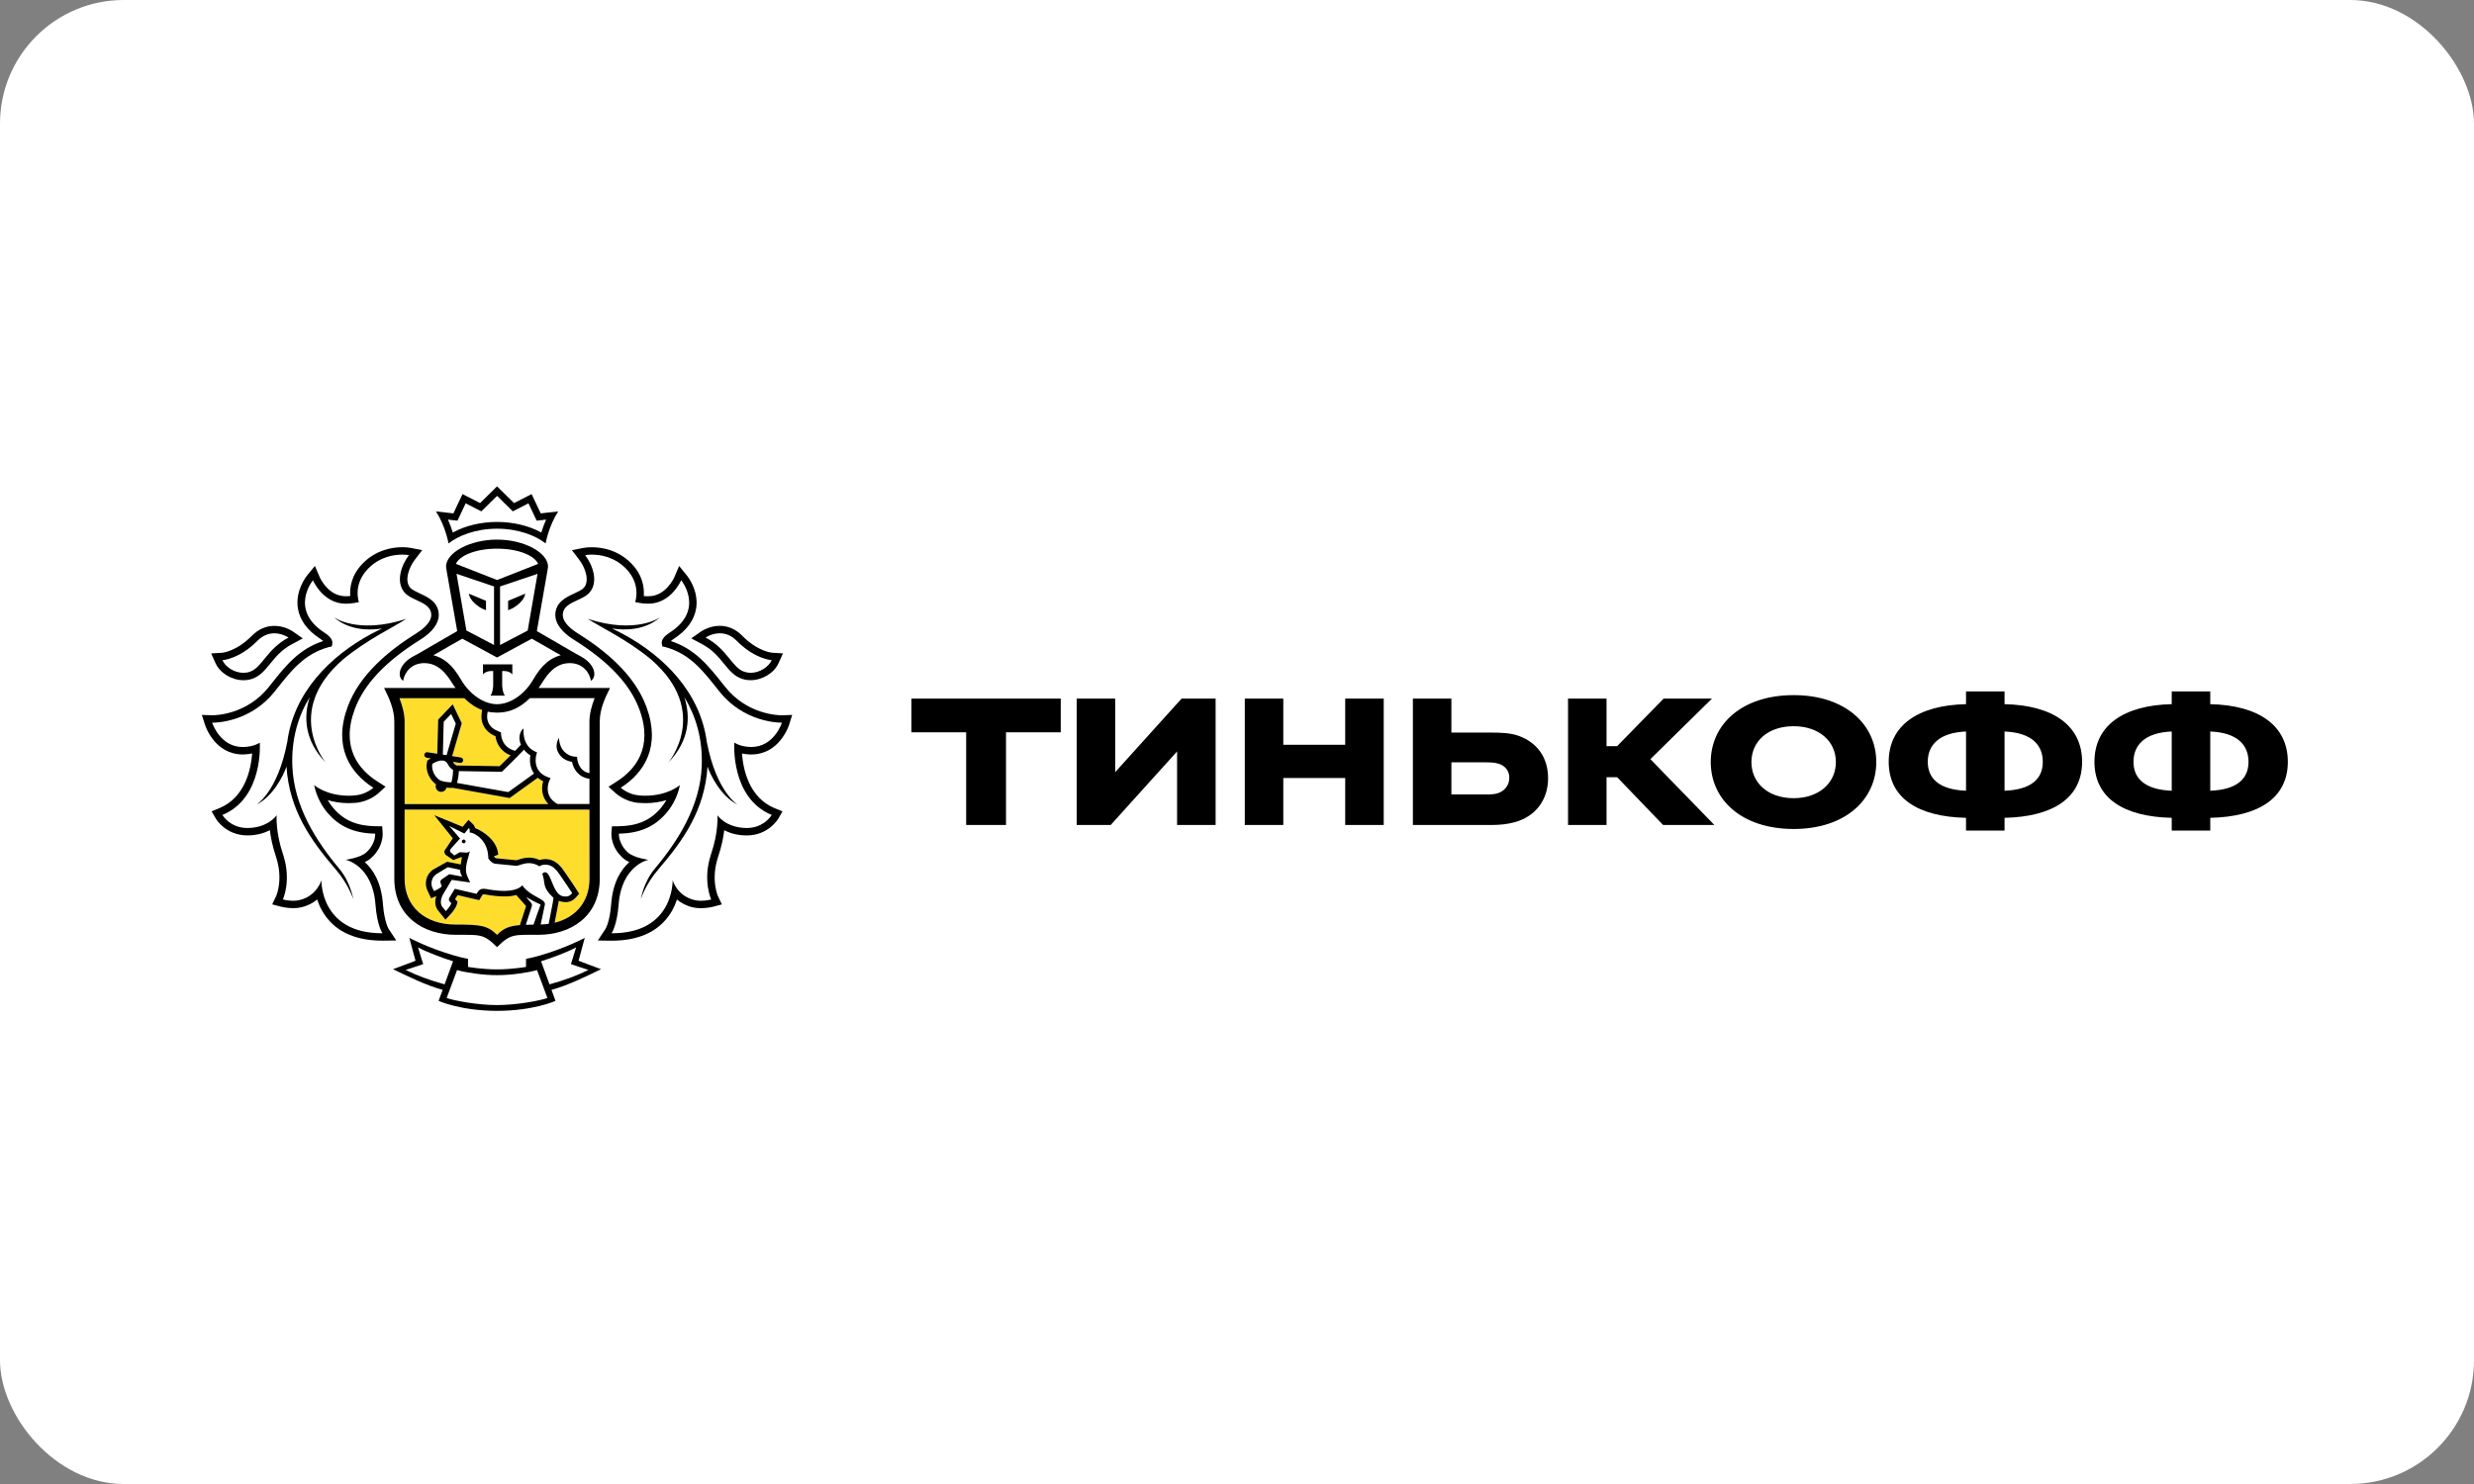
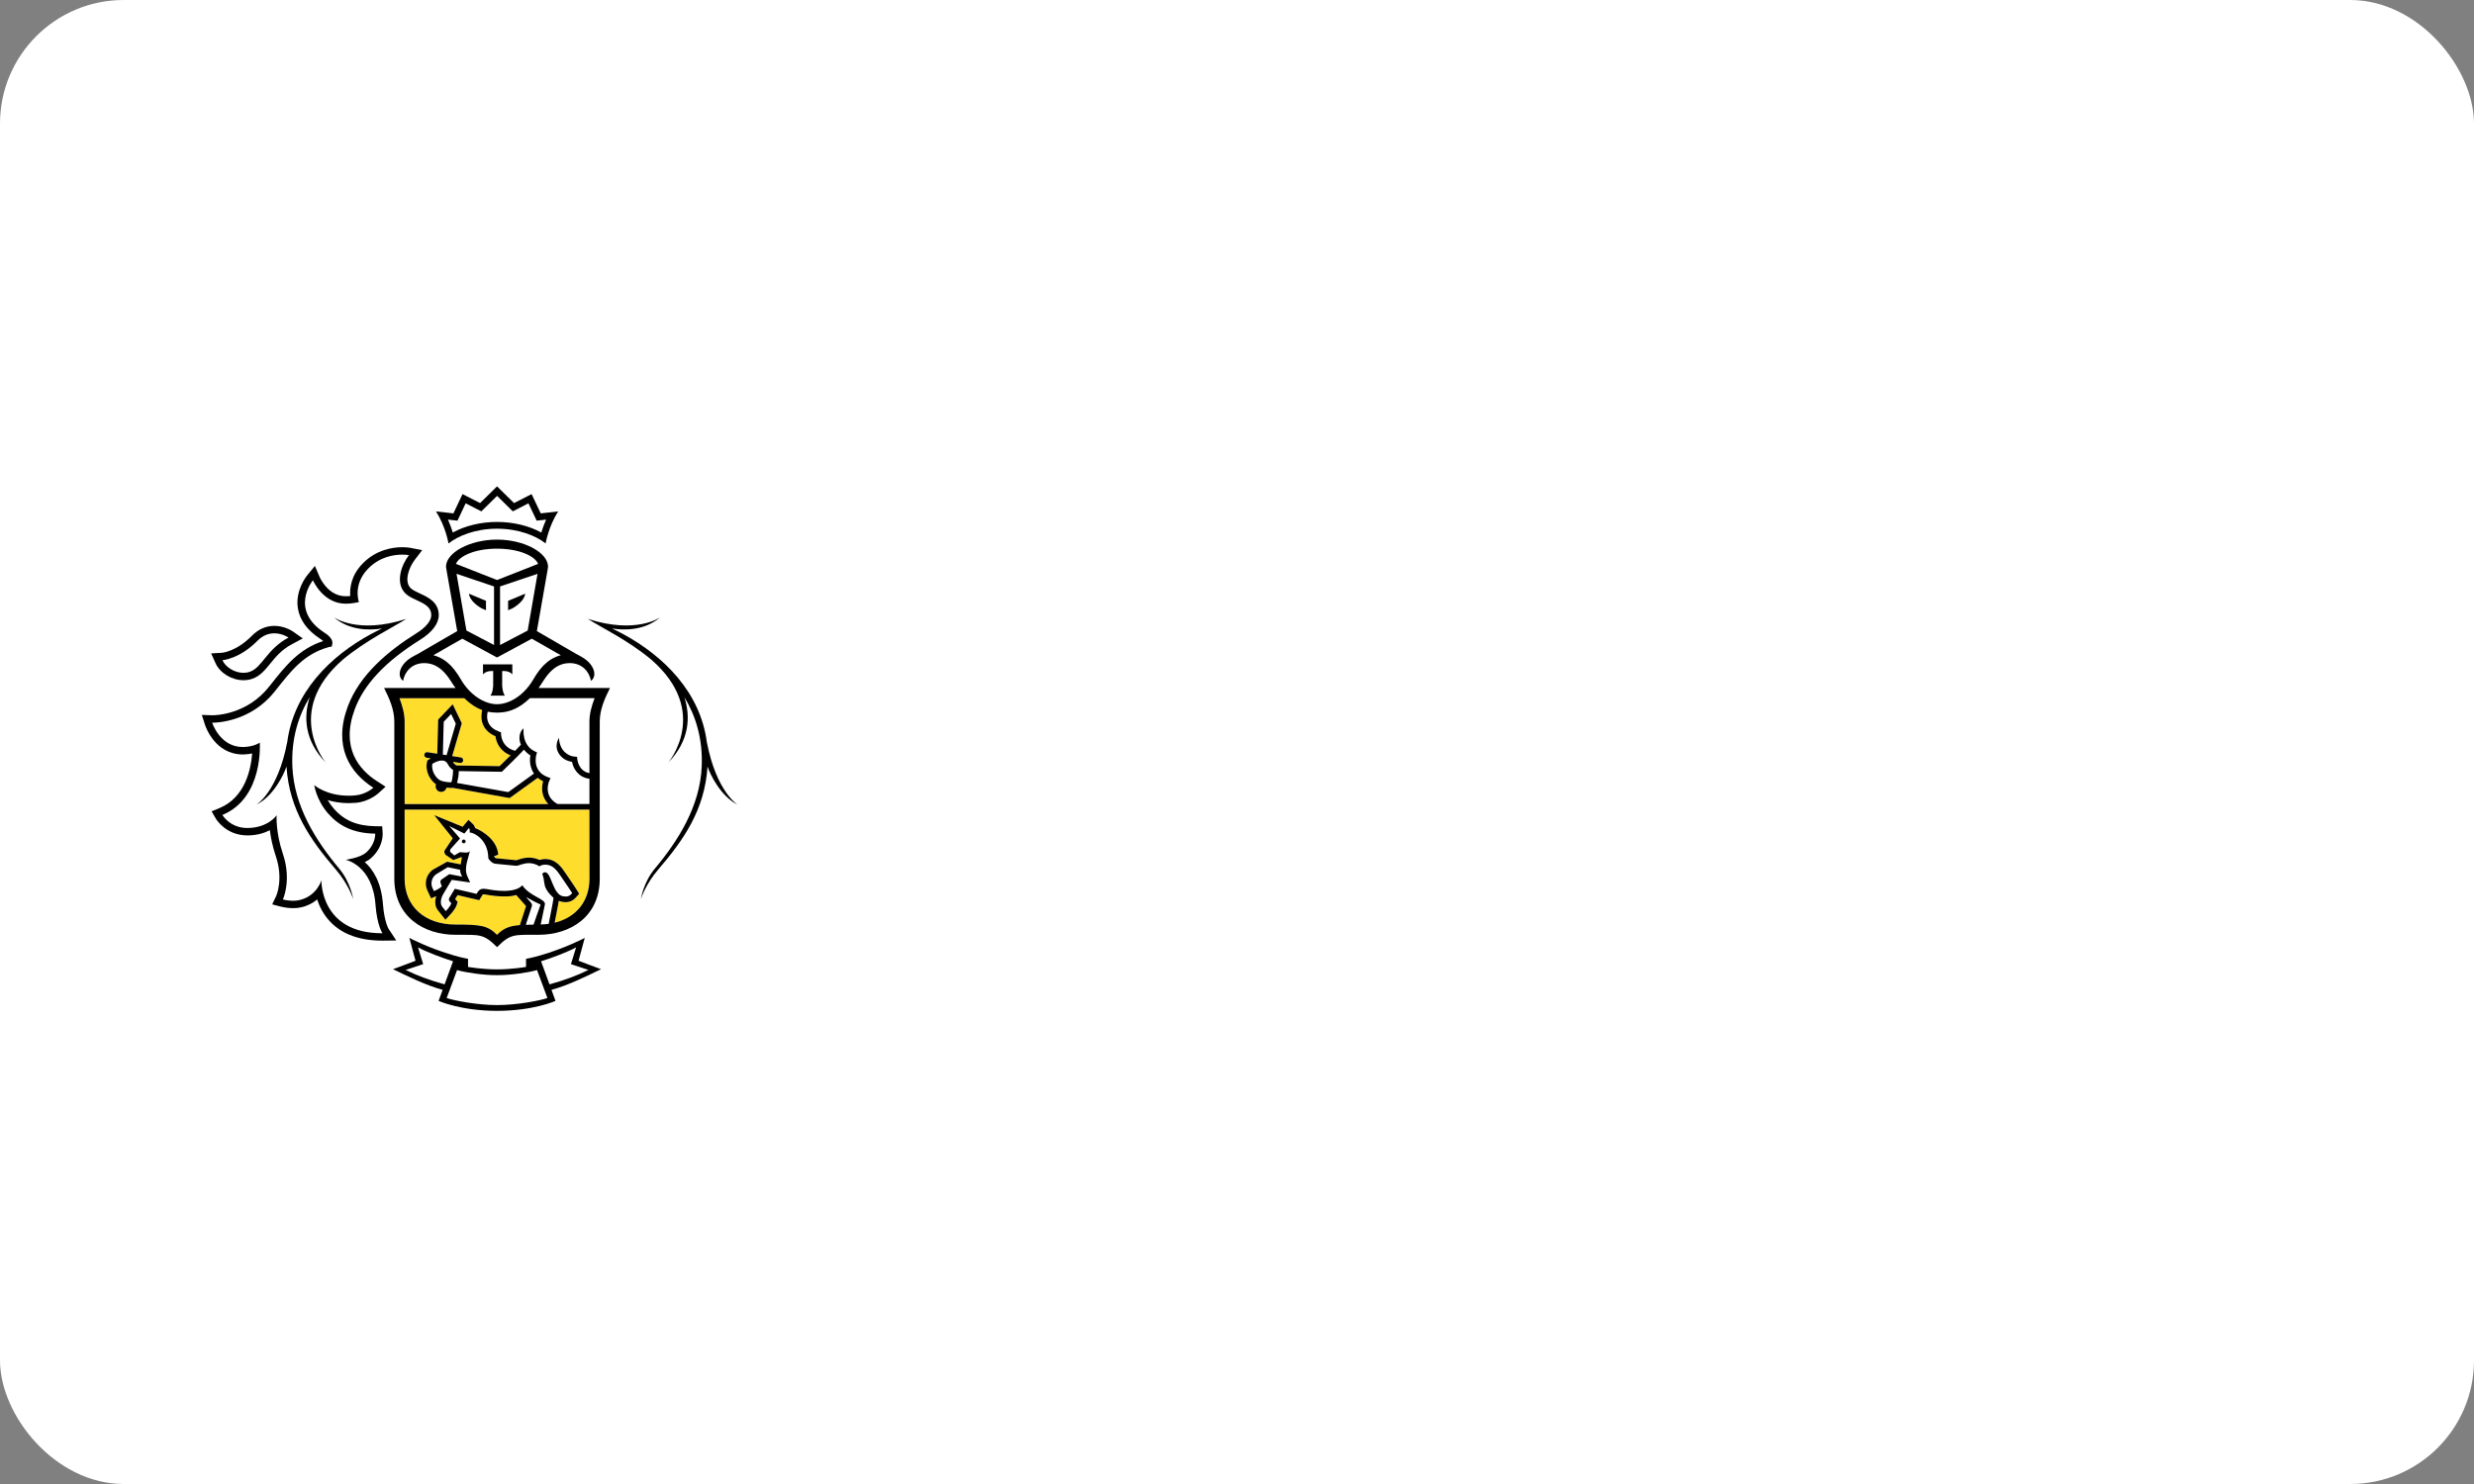
<svg xmlns="http://www.w3.org/2000/svg" width="200" height="120" viewBox="0 0 200 120" fill="none">
  <rect x="0" y="0" width="200" height="120" fill="#808080" stroke="none" />
  <rect width="200" height="120" rx="10" fill="white" />
  <g clip-path="url(#clip0_9_102)">
    <path d="M64.698 58.904L65.352 56.824L63.189 56.892C63.007 56.892 61.679 56.854 60.39 55.926C60.486 55.935 60.582 55.948 60.68 55.948C62.006 55.948 63.289 55.154 63.803 54.02L64.734 51.971C63.568 51.986 62.502 51.84 62.502 51.84C62.492 51.838 61.652 51.731 60.68 50.745C59.983 50.037 59.121 49.663 58.186 49.663C57.778 49.663 57.412 49.736 57.098 49.835C57.147 49.669 57.194 49.5 57.22 49.326C57.518 47.407 56.275 45.944 56.275 45.946L54.649 43.945L53.642 46.296C53.638 46.303 53.383 46.853 52.928 47.123C52.79 46.432 52.453 45.656 51.731 44.912C50.371 43.512 48.716 43.304 47.849 43.304C47.448 43.304 47.162 43.348 47.092 43.359L45.13 43.743C45.243 43.306 45.484 42.548 45.925 41.865L47.008 40.188L44.282 40.497L43.414 38.664L41.734 39.526L40.18 38L38.629 39.526L36.944 38.664L36.077 40.497L33.354 40.188L34.438 41.865C34.879 42.548 35.12 43.304 35.231 43.741L33.359 43.374L33.295 43.363C33.201 43.348 32.917 43.304 32.513 43.304C31.647 43.304 29.991 43.514 28.635 44.912C27.912 45.654 27.575 46.432 27.435 47.123C26.983 46.857 26.731 46.314 26.731 46.314L25.721 43.95L24.07 45.964C23.868 46.224 22.872 47.6 23.143 49.33C23.171 49.502 23.216 49.67 23.265 49.837C22.953 49.738 22.587 49.665 22.178 49.665C21.244 49.665 20.381 50.039 19.683 50.747C18.714 51.729 17.878 51.84 17.886 51.84C17.886 51.84 17.002 51.997 15.635 51.972L16.56 54.022C17.074 55.158 18.358 55.95 19.683 55.95C19.782 55.95 19.878 55.937 19.976 55.928C18.692 56.856 17.364 56.893 17.204 56.895L15 56.824L15.667 58.902C16.002 59.972 17.123 61.747 19.27 61.938C19.037 62.911 18.518 64 17.381 64.47L15.74 65.142L16.635 66.69C17.14 67.525 18.325 68.502 20.012 68.502C20.378 68.5 20.73 68.464 21.069 68.393C21.156 68.775 21.265 69.157 21.393 69.535C21.896 71.021 21.463 72.058 21.457 72.07L20.647 73.756L22.455 74.23C22.478 74.237 23.024 74.385 23.708 74.385C24.019 74.385 24.314 74.353 24.593 74.288C24.804 74.239 25.006 74.173 25.2 74.095C25.433 74.512 25.718 74.892 26.049 75.233C27.207 76.414 28.848 77.013 30.927 77.013H30.935L32.419 76.994L29.353 78.259L31.681 79.377C32.527 79.787 33.531 80.271 34.551 80.642L34.261 81.432L35.064 81.795C35.135 81.827 36.678 82.514 39.243 82.66C39.243 82.66 39.863 82.688 40.204 82.688C40.545 82.688 41.157 82.658 41.157 82.658C43.706 82.508 45.237 81.829 45.309 81.795L46.113 81.43L45.819 80.638C46.87 80.257 47.91 79.753 48.72 79.36L51.004 78.257L47.947 76.99L49.437 77.009C51.519 77.009 53.161 76.41 54.318 75.227C54.647 74.888 54.932 74.508 55.167 74.091C55.361 74.17 55.565 74.235 55.776 74.284C56.052 74.349 56.348 74.381 56.659 74.381C57.331 74.381 57.883 74.233 57.898 74.23L59.714 73.752L58.923 72.098C58.904 72.055 58.471 71.019 58.974 69.531C59.102 69.151 59.209 68.77 59.296 68.39C59.637 68.461 59.993 68.498 60.36 68.498C62.509 68.498 63.54 66.995 63.739 66.669L64.624 65.138L62.984 64.468C61.844 63.998 61.328 62.907 61.097 61.936C63.214 61.756 64.351 59.982 64.698 58.904ZM35.374 44.458L35.352 44.463L35.371 44.439L35.374 44.458Z" fill="white" />
    <path d="M40.181 44.366C38.444 44.368 37.143 44.933 36.858 45.597L40.181 46.9L43.504 45.597C43.221 44.933 41.92 44.368 40.181 44.366Z" fill="white" />
    <path d="M40.215 78.853H40.211H40.183H40.151H40.149C39.096 78.86 37.647 78.645 36.949 78.443L36.108 80.702C36.662 80.899 38.538 81.273 40.183 81.273C41.823 81.273 43.701 80.897 44.253 80.702L43.415 78.443C42.714 78.647 41.267 78.86 40.215 78.853Z" fill="white" />
    <path d="M46.572 76.606C45.947 76.958 44.551 77.486 43.739 77.731L44.421 79.597C45.677 79.257 46.713 78.858 47.571 78.431L46.156 77.963L46.572 76.606Z" fill="white" />
    <path d="M33.792 76.606L34.21 77.963L32.794 78.431C33.649 78.858 34.691 79.257 35.941 79.597L36.623 77.731C35.815 77.486 34.417 76.956 33.792 76.606Z" fill="white" />
    <path d="M40.182 42.206C41.491 42.206 42.776 42.516 43.762 43.063C43.853 42.762 43.979 42.397 44.151 42.015L43.778 42.06L43.386 42.101L43.22 41.747L42.721 40.699L41.811 41.171L41.457 41.35L41.174 41.073L40.185 40.1L39.199 41.073L38.916 41.35L38.562 41.171L37.647 40.699L37.153 41.747L36.984 42.101L36.592 42.06L36.219 42.015C36.39 42.398 36.514 42.762 36.607 43.063C37.596 42.516 38.877 42.206 40.182 42.206Z" fill="white" />
    <path d="M60.168 54.32C60.337 54.378 60.511 54.404 60.682 54.404C61.422 54.404 62.138 53.929 62.385 53.384C62.385 53.384 61.027 53.302 59.567 51.828C59.102 51.351 58.61 51.209 58.188 51.209C57.533 51.209 57.041 51.553 57.041 51.553C58.804 52.486 59.164 53.983 60.168 54.32Z" fill="white" />
    <path d="M19.681 54.404C19.853 54.404 20.026 54.378 20.192 54.32C21.2 53.983 21.561 52.486 23.324 51.553C23.324 51.553 22.831 51.209 22.179 51.209C21.755 51.209 21.264 51.351 20.796 51.828C19.339 53.302 17.98 53.384 17.98 53.384C18.224 53.929 18.941 54.404 19.681 54.404Z" fill="white" />
    <path d="M60.647 60.405C60.677 60.407 60.703 60.407 60.735 60.407C62.583 60.407 63.21 58.439 63.21 58.439H63.174C62.835 58.439 60.087 58.361 58.145 55.907C56.866 54.294 55.819 52.875 53.749 52.317L53.545 52.281L53.5 52.075C53.444 51.761 53.66 51.467 54.152 51.149C57.008 49.29 55.069 46.921 55.069 46.921C55.069 46.921 54.254 48.817 52.429 48.817C52.385 48.817 52.338 48.815 52.293 48.815C52.086 48.804 51.886 48.796 51.684 48.753L51.347 48.688C51.347 48.688 51.867 47.282 50.613 45.99C49.667 45.015 48.516 44.851 47.852 44.851C47.516 44.851 47.303 44.894 47.303 44.894C47.934 45.713 48.39 47.072 47.661 47.911C47.032 48.631 45.495 48.667 45.495 49.741C45.495 50.196 45.923 50.728 46.691 51.205C49.002 52.652 51.297 54.57 52.25 57.142C53.442 60.35 52.099 62.479 50.181 63.699C50.181 63.699 50.782 64.249 51.654 64.319C51.831 64.335 52.005 64.343 52.167 64.343C54.007 64.343 54.958 63.486 54.958 63.486C54.958 63.486 54.802 64.67 53.843 65.771C52.96 66.787 51.8 67.385 50.031 67.411C50.031 67.411 49.974 68.227 50.758 68.932C51.259 69.378 52.417 69.524 52.417 69.524C52.417 69.524 50.249 69.96 50.01 73.142C49.88 74.866 49.437 75.465 49.437 75.465H49.477C54.508 75.465 54.378 71.177 54.378 71.177C54.378 71.177 54.728 72.446 56.132 72.777C56.301 72.822 56.482 72.839 56.655 72.839C57.107 72.839 57.499 72.734 57.499 72.734C57.499 72.734 56.765 71.194 57.493 69.039C58.098 67.251 58 65.926 58 65.926C58 65.926 58.678 66.945 60.358 66.954H60.375C61.775 66.954 62.385 65.9 62.385 65.9C59.031 64.517 59.362 60.051 59.362 60.051C59.362 60.051 59.797 60.373 60.647 60.405ZM59.637 65.069C58.273 64.401 57.411 62.627 57.202 61.986C56.975 65.505 55.246 67.948 53.225 70.299C52.176 71.517 51.811 72.702 51.811 72.702C51.811 72.702 52.012 71.36 52.92 70.267C54.806 68.015 56.597 65.213 56.731 61.973C56.823 59.712 56.237 57.878 55.324 56.367C55.834 57.942 55.763 59.869 54.028 61.668C54.028 61.668 57.48 57.556 52.653 53.341C50.72 51.737 48.607 50.746 47.518 50.045C51.451 51.319 53.37 49.915 53.37 49.915C52.114 50.997 50.489 50.978 49.481 50.823C49.754 50.956 50.038 51.095 50.345 51.258C53.66 53.047 56.64 55.991 57.149 60.07V60.038C57.921 64.041 59.637 65.069 59.637 65.069Z" fill="white" />
    <path d="M27.945 69.524C27.945 69.524 29.104 69.38 29.605 68.932C30.386 68.227 30.332 67.411 30.332 67.411C28.561 67.386 27.403 66.787 26.514 65.773C25.562 64.672 25.404 63.487 25.404 63.487C25.404 63.487 26.355 64.345 28.194 64.345C28.36 64.345 28.531 64.337 28.708 64.32C29.58 64.251 30.183 63.701 30.183 63.701C28.265 62.48 26.921 60.35 28.111 57.142C29.066 54.572 31.358 52.652 33.669 51.205C34.438 50.728 34.865 50.198 34.865 49.741C34.865 48.667 33.33 48.631 32.701 47.911C31.972 47.072 32.43 45.712 33.059 44.894C33.059 44.894 32.85 44.851 32.513 44.851C31.85 44.851 30.699 45.015 29.753 45.99C28.495 47.282 29.017 48.688 29.017 48.688L28.68 48.753C28.478 48.796 28.277 48.804 28.071 48.815C28.024 48.815 27.983 48.817 27.938 48.817C26.109 48.817 25.297 46.922 25.297 46.922C25.297 46.922 23.359 49.292 26.212 51.151C26.704 51.469 26.919 51.763 26.862 52.077L26.817 52.283L26.61 52.319C24.544 52.877 23.494 54.295 22.215 55.909C20.277 58.359 17.533 58.439 17.19 58.439H17.152C17.152 58.439 17.78 60.407 19.627 60.407C19.658 60.407 19.684 60.407 19.716 60.405C20.565 60.375 21.002 60.051 21.002 60.051C21.002 60.051 21.33 64.515 17.979 65.9C17.979 65.9 18.59 66.954 19.989 66.954H20.006C21.688 66.945 22.364 65.926 22.364 65.926C22.364 65.926 22.266 67.251 22.869 69.039C23.598 71.194 22.867 72.734 22.867 72.734C22.867 72.734 23.259 72.839 23.709 72.839C23.884 72.839 24.063 72.822 24.231 72.777C25.632 72.446 25.984 71.177 25.984 71.177C25.984 71.177 25.856 75.465 30.887 75.465H30.923C30.923 75.465 30.482 74.866 30.354 73.142C30.113 69.96 27.945 69.524 27.945 69.524ZM27.137 70.299C25.116 67.948 23.389 65.505 23.161 61.986C22.952 62.625 22.093 64.401 20.729 65.069C20.729 65.069 22.443 64.041 23.214 60.038V60.07C23.724 55.993 26.702 53.047 30.019 51.258C30.322 51.093 30.61 50.954 30.882 50.823C29.874 50.978 28.248 50.997 26.992 49.915C26.992 49.915 28.912 51.319 32.843 50.045C31.754 50.746 29.642 51.737 27.71 53.341C22.88 57.556 26.335 61.668 26.335 61.668C24.598 59.867 24.529 57.942 25.039 56.367C24.123 57.88 23.54 59.712 23.634 61.973C23.766 65.213 25.557 68.015 27.439 70.267C28.348 71.358 28.554 72.702 28.554 72.702C28.554 72.702 28.184 71.517 27.137 70.299Z" fill="white" />
    <path d="M36.462 53.846C36.544 53.934 36.626 54.03 36.703 54.125C36.722 54.148 36.739 54.168 36.757 54.195C36.829 54.29 36.903 54.391 36.972 54.494C36.987 54.514 37.002 54.539 37.019 54.563C37.104 54.691 37.183 54.822 37.262 54.956C37.987 56.201 39.15 56.944 40.18 56.946C41.212 56.944 42.37 56.201 43.099 54.956C43.181 54.818 43.261 54.683 43.346 54.558C43.359 54.539 43.373 54.522 43.384 54.503C43.455 54.397 43.531 54.292 43.61 54.191C43.627 54.168 43.642 54.15 43.657 54.131C43.738 54.032 43.821 53.934 43.906 53.844C43.921 53.83 43.932 53.816 43.945 53.805C44.314 53.429 44.755 53.142 45.331 52.983L45.075 52.836H45.06L44.039 52.246L42.99 51.649L40.187 53.165L40.18 53.159L40.174 53.165L37.37 51.649L36.322 52.244L35.3 52.834H35.288L35.028 52.982C35.607 53.141 36.045 53.423 36.416 53.8C36.433 53.815 36.445 53.831 36.462 53.846ZM39.046 53.725H40.233H41.417V54.533C41.139 54.195 40.596 54.264 40.596 54.264V55.43C40.596 55.43 40.617 56.003 40.818 56.252H40.233H39.645C39.85 56.005 39.869 55.43 39.869 55.43V54.264C39.869 54.264 39.328 54.195 39.046 54.533V53.725Z" fill="white" />
-     <path d="M39.939 52.156V47.422L36.906 46.4L37.707 50.988L39.939 52.156ZM39.287 48.585V49.345L39.14 49.277C39.133 49.272 38.918 49.223 38.541 48.927C37.92 48.448 37.908 48.006 37.908 48.006L39.287 48.585Z" fill="white" />
    <path d="M42.659 50.988L43.456 46.4L40.425 47.422V52.156L42.659 50.988ZM41.077 48.585L42.455 48.008C42.455 48.008 42.444 48.45 41.821 48.929C41.446 49.225 41.229 49.273 41.222 49.279L41.075 49.346V48.585H41.077Z" fill="white" />
    <path d="M35.65 63.13C35.945 63.237 36.303 63.259 36.486 63.259C36.493 63.237 36.503 63.209 36.512 63.175C36.529 63.121 36.544 63.068 36.556 63.008C36.606 62.746 36.625 62.449 36.629 62.258C36.505 62.181 36.33 62.044 36.232 61.84C36.119 61.605 35.959 61.496 35.723 61.496C35.418 61.496 35.09 61.678 34.951 61.764C34.84 62.417 35.324 63.01 35.65 63.13Z" fill="white" />
    <path d="M42.357 60.618C41.794 61.226 40.692 62.285 40.637 62.34L40.571 62.407L37.089 62.353C37.087 62.695 37.03 62.987 36.976 63.201C36.966 63.236 36.957 63.274 36.947 63.311L41.091 64.05C41.523 63.751 42.709 62.89 43.169 62.553C42.833 62.066 42.801 61.49 42.877 61.084C42.658 60.943 42.491 60.786 42.357 60.618Z" fill="white" />
    <path d="M42.83 56.455C42.027 57.247 41.257 57.539 40.57 57.606C40.445 57.62 40.319 57.627 40.191 57.627H40.181H40.174C40.046 57.627 39.918 57.62 39.794 57.606C39.673 57.595 39.547 57.577 39.421 57.548C39.375 57.726 39.319 58.099 39.481 58.451C39.626 58.771 39.922 59.008 40.353 59.166L40.498 59.222L40.5 59.377C40.5 59.424 40.534 60.431 41.639 60.71C41.82 60.525 41.984 60.358 42.105 60.219C41.879 59.691 41.997 59.153 42.325 58.889C42.31 58.945 42.167 60.266 43.233 60.757L43.408 60.839L43.355 61.024C43.338 61.08 42.982 62.359 44.273 62.834L44.501 62.92L44.399 63.141C44.376 63.19 43.87 64.35 45.062 65.009H47.648V62.969C46.729 62.857 46.339 62.123 46.239 61.603C45.812 61.53 45.48 61.346 45.254 61.047C44.712 60.337 45.179 59.688 45.184 59.652C45.182 59.658 45.184 60.35 45.614 60.777C45.827 60.983 46.079 61.142 46.461 61.178L46.65 61.195L46.667 61.386C46.67 61.427 46.774 62.363 47.65 62.51L47.648 58.344C47.648 57.698 47.838 57.049 48.066 56.45H42.83V56.455Z" fill="white" />
    <path d="M35.87 58.364L35.801 61.018L36.104 61.063L36.846 58.518L36.469 57.735L35.87 58.364Z" fill="white" />
    <path d="M44.053 70.537C44.075 70.537 44.102 70.54 44.126 70.546C44.588 70.677 44.705 72.332 45.514 72.479C45.594 72.496 45.667 72.5 45.731 72.5C45.965 72.5 46.104 72.401 46.255 72.225C46.255 72.225 45.848 71.588 45.543 71.16C45.138 70.598 44.823 69.919 44.07 69.919C44.053 69.919 44.03 69.919 44.011 69.921C43.763 69.934 43.61 70.054 43.61 70.054C43.305 69.863 43.021 69.797 42.763 69.797C42.29 69.797 41.923 70.013 41.74 70.013H41.732L40.048 69.848C39.785 69.823 39.578 69.559 39.502 69.457C39.483 69.428 39.474 69.412 39.474 69.412C39.474 69.367 39.474 69.32 39.47 69.279C39.414 67.91 38.348 67.325 37.969 67.315C37.969 67.315 38.014 67.055 37.91 66.956L37.539 67.403L36.321 66.795L37.189 67.804L36.453 68.625C36.36 68.719 36.372 68.847 36.409 68.899L36.728 69.178L37.131 68.934C37.151 68.919 37.187 68.916 37.232 68.916C37.344 68.916 37.511 68.944 37.662 68.944C37.826 68.944 37.969 68.908 37.986 68.755C37.935 69.262 37.462 70.143 37.773 70.836L38.003 71.358L36.515 71.145L35.818 72.315C35.603 72.704 35.569 73.125 35.776 73.353L36.036 73.677C36.036 73.677 36.402 73.292 36.485 73.039L36.366 72.91C36.266 72.801 36.272 72.704 36.332 72.586L36.769 71.865L38.526 72.277L38.619 72.12C38.737 71.924 38.909 71.864 39.097 71.864C39.174 71.864 39.254 71.873 39.336 71.886C39.662 71.95 40.199 72.036 40.736 72.036C41.325 72.036 41.909 71.931 42.22 71.585C42.857 72.522 44.147 72.672 44.045 73.148L43.706 74.754C43.931 74.744 44.147 74.729 44.352 74.701L44.674 73.03C44.71 72.848 44.744 72.603 44.744 72.603C44.62 72.478 44.318 72.212 44.149 71.89C43.921 71.456 44.045 71.229 43.832 70.664C43.84 70.668 43.904 70.537 44.053 70.537ZM37.479 68.189C37.392 68.188 37.33 68.115 37.334 68.028C37.342 67.946 37.411 67.881 37.496 67.888C37.583 67.892 37.645 67.967 37.641 68.049C37.634 68.131 37.562 68.195 37.479 68.189Z" fill="white" />
    <path d="M35.08 72.056C35.08 72.056 35.661 71.819 35.714 71.648L35.637 71.455C35.582 71.33 35.59 71.193 35.695 71.118L36.324 70.686L37.376 70.886C37.376 70.886 37.185 70.65 37.204 70.334L36.202 70.123L35.257 70.695C34.852 70.997 34.821 71.489 34.955 71.781L35.08 72.056Z" fill="white" />
-     <path d="M42.508 74.778C42.696 74.77 42.903 74.766 43.131 74.766C43.131 74.766 43.672 73.196 43.702 73.146C43.399 73.013 42.77 72.681 42.527 72.53C42.687 72.767 43.077 73.041 42.999 73.25L42.508 74.778Z" fill="white" />
    <path d="M47.653 65.464H32.711V71.05C32.711 73.333 34.374 74.763 36.828 74.763C38.88 74.763 39.42 74.842 40.183 75.594C40.709 75.074 41.144 74.879 42.036 74.806L42.057 74.72L42.528 73.273C42.502 73.241 41.731 72.371 41.731 72.371C41.426 72.472 41.17 72.489 40.739 72.489C40.296 72.489 39.797 72.439 39.256 72.337C39.202 72.324 39.151 72.321 39.1 72.321C39.034 72.321 39.029 72.326 39.012 72.358L38.917 72.511L38.746 72.792L38.424 72.719L36.99 72.384L36.794 72.706L36.825 72.74L37 72.931L36.923 73.18C36.817 73.505 36.474 73.885 36.371 73.99L36.013 74.372L35.687 73.962L35.442 73.657C35.184 73.371 35.124 72.931 35.269 72.47C35.265 72.474 35.259 72.476 35.254 72.476L34.849 72.642L34.666 72.249L34.538 71.971C34.318 71.48 34.399 70.763 34.992 70.331L36.147 69.683L37.245 69.899C37.271 69.794 37.311 69.419 37.343 69.324C37.322 69.322 37.301 69.316 37.281 69.316L36.648 69.55L36.037 69.131C36.037 69.131 35.798 68.903 36.015 68.674L36.606 67.785L35.109 65.917L37.41 66.857L37.563 66.668L37.874 66.299L38.226 66.632C38.326 66.728 38.382 66.846 38.411 66.964C39.045 67.209 40.181 67.933 40.281 69.111L39.925 69.253V69.262C40.006 69.358 40.074 69.397 40.094 69.401L41.737 69.562C41.779 69.554 41.831 69.535 41.89 69.519C42.093 69.449 42.4 69.35 42.764 69.35C43.059 69.35 43.346 69.418 43.62 69.545C43.722 69.507 43.847 69.479 43.99 69.47L44.069 69.468C44.949 69.468 45.385 70.121 45.736 70.642C45.794 70.731 45.853 70.818 45.913 70.902C46.22 71.332 46.621 71.963 46.638 71.989L46.819 72.27L46.597 72.526C46.425 72.723 46.169 72.953 45.728 72.953C45.638 72.953 45.538 72.944 45.431 72.923C45.337 72.906 45.252 72.878 45.169 72.845C45.156 72.931 45.139 73.034 45.122 73.122L44.834 74.615C46.557 74.194 47.651 72.901 47.651 71.052L47.653 65.464Z" fill="#FFDD2D" />
    <path d="M32.711 65.015H44.331C43.751 64.42 43.758 63.665 43.907 63.175C43.738 63.094 43.598 62.997 43.474 62.892C43.02 63.225 41.634 64.229 41.272 64.48L41.195 64.532L36.635 63.712H36.542C36.433 63.712 36.273 63.708 36.098 63.688C36.049 63.892 35.872 64.032 35.668 64.032C35.646 64.032 35.619 64.03 35.595 64.025C35.476 64.004 35.373 63.944 35.303 63.845C35.231 63.748 35.203 63.632 35.224 63.512L35.241 63.414C34.77 63.085 34.337 62.349 34.529 61.575L34.548 61.492L34.614 61.445C34.623 61.438 34.702 61.386 34.819 61.318L34.487 61.268C34.363 61.245 34.28 61.131 34.299 61.009C34.32 60.886 34.437 60.798 34.559 60.822L35.348 60.946L35.42 58.183L36.595 56.948L37.328 58.481L36.554 61.139L37.251 61.247C37.373 61.266 37.458 61.38 37.439 61.505C37.42 61.616 37.326 61.693 37.215 61.693C37.203 61.693 37.19 61.693 37.179 61.691L36.612 61.599C36.62 61.616 36.631 61.625 36.639 61.644C36.699 61.767 36.833 61.857 36.911 61.895L40.389 61.949C40.535 61.807 40.901 61.451 41.276 61.075C40.421 60.753 40.11 60.019 40.057 59.532C39.579 59.33 39.249 59.027 39.066 58.632C38.844 58.144 38.923 57.655 38.982 57.417C38.518 57.249 38.031 56.942 37.533 56.452H32.297C32.521 57.05 32.711 57.7 32.711 58.346V65.015Z" fill="#FFDD2D" />
    <path d="M37.497 67.888C37.413 67.88 37.341 67.946 37.335 68.028C37.33 68.114 37.394 68.187 37.48 68.189C37.563 68.197 37.637 68.133 37.644 68.049C37.644 67.966 37.584 67.89 37.497 67.888Z" fill="black" />
    <path d="M47.633 78.016L46.772 77.688L47.01 76.805L47.272 75.841C47.272 75.841 45.746 76.663 43.597 77.28C42.986 77.454 42.525 77.533 42.525 77.533V78.188C42.525 78.188 41.376 78.386 40.214 78.386H40.2H40.184H40.161H40.148C38.986 78.386 37.837 78.188 37.837 78.188V77.533C37.837 77.533 37.373 77.454 36.765 77.28C34.616 76.663 33.092 75.841 33.092 75.841L33.35 76.805L33.593 77.688L32.73 78.016L31.773 78.371C32.871 78.897 34.392 79.665 35.784 80.043L35.456 80.934C35.456 80.934 37.221 81.733 40.161 81.741V81.743H40.17H40.184H40.195H40.202V81.741C43.147 81.733 44.909 80.934 44.909 80.934L44.58 80.043C45.972 79.665 47.496 78.897 48.588 78.371L47.633 78.016ZM32.794 78.431L34.211 77.963L33.793 76.606C34.416 76.958 35.816 77.486 36.625 77.731L35.942 79.597C34.691 79.255 33.649 78.856 32.794 78.431ZM40.184 81.273C38.539 81.273 36.661 80.896 36.109 80.702L36.949 78.443C37.646 78.645 39.097 78.86 40.15 78.852H40.152H40.184H40.212H40.216C41.269 78.86 42.715 78.645 43.416 78.443L44.254 80.702C43.702 80.898 41.826 81.273 40.184 81.273ZM44.422 79.597L43.74 77.731C44.552 77.486 45.947 76.958 46.573 76.606L46.156 77.963L47.571 78.431C46.714 78.856 45.678 79.255 44.422 79.597Z" fill="black" />
    <path d="M40.182 42.752C41.934 42.752 43.335 43.329 44.109 43.944C44.109 43.944 44.339 42.569 45.124 41.354L43.714 41.513L42.975 39.954L41.557 40.68L40.182 39.329L38.811 40.68L37.391 39.954L36.654 41.513L35.243 41.354C36.029 42.569 36.258 43.944 36.258 43.944C37.034 43.329 38.432 42.752 40.182 42.752ZM36.59 42.059L36.982 42.101L37.151 41.747L37.645 40.699L38.56 41.169L38.914 41.348L39.197 41.071L40.184 40.098L41.173 41.071L41.455 41.348L41.809 41.169L42.719 40.699L43.218 41.747L43.384 42.101L43.776 42.059L44.149 42.014C43.977 42.398 43.851 42.761 43.761 43.063C42.774 42.516 41.489 42.205 40.18 42.205C38.877 42.205 37.594 42.516 36.603 43.063C36.511 42.761 36.386 42.396 36.215 42.014L36.59 42.059Z" fill="black" />
-     <path d="M60.733 61.007C62.999 61.007 63.756 58.716 63.788 58.619L64.041 57.812L63.191 57.839H63.188C62.888 57.839 60.389 57.773 58.616 55.534L58.449 55.327C57.29 53.863 56.192 52.472 54.229 51.838C54.286 51.787 54.367 51.724 54.478 51.652C55.52 50.971 56.126 50.144 56.279 49.184C56.501 47.739 55.574 46.587 55.533 46.541L54.902 45.766L54.508 46.685C54.482 46.743 53.819 48.214 52.425 48.214H52.321C52.225 48.208 52.135 48.205 52.044 48.197C52.093 47.54 51.973 46.524 51.046 45.571C49.933 44.424 48.566 44.252 47.85 44.252C47.467 44.252 47.213 44.298 47.187 44.302L46.234 44.489L46.821 45.258C47.283 45.852 47.701 46.947 47.206 47.52C47.047 47.701 46.721 47.849 46.409 47.997C45.767 48.291 44.891 48.699 44.891 49.739C44.891 50.413 45.416 51.117 46.369 51.716C49.191 53.479 50.931 55.319 51.683 57.35C52.845 60.474 51.329 62.256 49.856 63.194L49.194 63.617L49.773 64.144C49.85 64.212 50.558 64.831 51.604 64.921C51.801 64.934 51.992 64.945 52.169 64.945C52.839 64.945 53.41 64.841 53.873 64.7C53.745 64.923 53.589 65.15 53.391 65.378C52.549 66.347 51.513 66.789 50.023 66.812L49.469 66.821L49.426 67.373C49.421 67.484 49.379 68.507 50.355 69.378C50.504 69.512 50.684 69.623 50.873 69.715C50.212 70.306 49.539 71.336 49.409 73.101C49.3 74.574 48.946 75.118 48.942 75.124L48.33 76.052L49.436 76.067C51.263 76.067 52.662 75.566 53.632 74.574C54.205 73.986 54.533 73.323 54.727 72.736C55.045 73.005 55.456 73.241 55.99 73.366C56.194 73.413 56.416 73.439 56.655 73.439C57.172 73.439 57.603 73.331 57.652 73.32L58.358 73.132L58.045 72.477C58.023 72.425 57.433 71.111 58.068 69.236C58.341 68.425 58.481 67.699 58.548 67.134C58.993 67.364 59.588 67.555 60.358 67.556C62.106 67.556 62.877 66.259 62.913 66.205L63.257 65.61L62.619 65.348C60.536 64.489 60.074 62.181 59.982 60.931C60.17 60.966 60.385 61 60.628 61.007H60.733ZM62.385 65.9C62.385 65.9 61.775 66.954 60.375 66.954H60.358C58.678 66.945 58 65.926 58 65.926C58 65.926 58.098 67.251 57.492 69.039C56.763 71.193 57.497 72.734 57.497 72.734C57.497 72.734 57.106 72.839 56.654 72.839C56.48 72.839 56.299 72.822 56.13 72.777C54.727 72.445 54.376 71.177 54.376 71.177C54.376 71.177 54.506 75.465 49.475 75.465H49.436C49.436 75.465 49.878 74.866 50.01 73.142C50.249 69.96 52.417 69.524 52.417 69.524C52.417 69.524 51.261 69.38 50.76 68.932C49.976 68.227 50.031 67.41 50.031 67.41C51.801 67.386 52.96 66.787 53.843 65.771C54.8 64.67 54.958 63.486 54.958 63.486C54.958 63.486 54.007 64.343 52.167 64.343C52.005 64.343 51.832 64.335 51.654 64.318C50.784 64.249 50.182 63.699 50.182 63.699C52.097 62.478 53.442 60.349 52.25 57.14C51.295 54.57 49.001 52.65 46.691 51.203C45.923 50.726 45.495 50.196 45.495 49.739C45.495 48.665 47.032 48.631 47.663 47.909C48.39 47.07 47.934 45.71 47.303 44.892C47.303 44.892 47.516 44.849 47.852 44.849C48.517 44.849 49.667 45.015 50.613 45.989C51.869 47.28 51.347 48.686 51.347 48.686L51.685 48.751C51.886 48.794 52.086 48.802 52.293 48.811C52.338 48.811 52.383 48.813 52.429 48.813C54.254 48.813 55.069 46.917 55.069 46.917C55.069 46.917 57.01 49.288 54.154 51.145C53.662 51.463 53.446 51.757 53.502 52.072L53.548 52.278L53.751 52.313C55.821 52.871 56.868 54.29 58.147 55.903C60.089 58.357 62.837 58.436 63.176 58.436H63.212C63.212 58.436 62.585 60.403 60.737 60.403C60.707 60.403 60.681 60.403 60.649 60.401C59.799 60.371 59.364 60.047 59.364 60.047C59.364 60.047 59.031 64.515 62.385 65.9Z" fill="black" />
-     <path d="M56.753 52.085C57.599 52.532 58.09 53.131 58.522 53.663C58.946 54.181 59.349 54.681 59.978 54.889C60.202 54.965 60.439 55.001 60.68 55.001C61.626 55.001 62.575 54.426 62.935 53.631L63.297 52.833L62.421 52.781C62.379 52.779 61.253 52.678 59.998 51.403C59.482 50.881 58.859 50.606 58.186 50.606C57.365 50.606 56.757 51.014 56.689 51.055L55.883 51.619L56.753 52.085ZM58.188 51.209C58.61 51.209 59.102 51.351 59.567 51.828C61.027 53.301 62.385 53.384 62.385 53.384C62.138 53.926 61.422 54.404 60.682 54.404C60.511 54.404 60.339 54.378 60.168 54.32C59.164 53.983 58.804 52.485 57.039 51.553C57.039 51.553 57.533 51.209 58.188 51.209Z" fill="black" />
    <path d="M57.148 60.038V60.068C56.64 55.991 53.66 53.047 50.345 51.256C50.038 51.093 49.755 50.954 49.48 50.821C50.49 50.977 52.115 50.995 53.37 49.914C53.37 49.914 51.45 51.317 47.518 50.043C48.606 50.745 50.722 51.735 52.652 53.339C57.48 57.554 54.025 61.666 54.025 61.666C55.76 59.868 55.832 57.94 55.321 56.366C56.235 57.876 56.819 59.71 56.728 61.971C56.595 65.211 54.803 68.013 52.918 70.265C52.012 71.358 51.809 72.7 51.809 72.7C51.809 72.7 52.174 71.515 53.223 70.297C55.244 67.946 56.971 65.503 57.197 61.984C57.406 62.623 58.267 64.399 59.633 65.067C59.636 65.069 57.92 64.041 57.148 60.038Z" fill="black" />
    <path d="M31.421 75.122C31.419 75.116 31.069 74.572 30.956 73.099C30.824 71.334 30.153 70.304 29.49 69.713C29.682 69.623 29.859 69.512 30.008 69.376C30.982 68.505 30.94 67.482 30.935 67.371L30.897 66.819L30.34 66.81C28.853 66.785 27.816 66.344 26.974 65.376C26.778 65.147 26.619 64.921 26.491 64.698C26.955 64.839 27.522 64.944 28.194 64.944C28.375 64.944 28.561 64.932 28.759 64.919C29.805 64.829 30.513 64.212 30.592 64.142L31.17 63.615L30.509 63.191C29.03 62.252 27.52 60.47 28.68 57.348C29.432 55.317 31.17 53.477 33.995 51.714C34.949 51.115 35.47 50.411 35.47 49.737C35.47 48.697 34.596 48.287 33.954 47.995C33.641 47.847 33.316 47.699 33.157 47.518C32.66 46.947 33.08 45.85 33.54 45.256L34.131 44.487L33.174 44.3C33.146 44.296 32.895 44.249 32.511 44.249C31.796 44.249 30.432 44.422 29.317 45.569C28.388 46.524 28.266 47.54 28.313 48.195C28.222 48.203 28.132 48.206 28.038 48.212H27.936C26.538 48.212 25.877 46.741 25.851 46.683L25.457 45.764L24.821 46.539C24.785 46.586 23.854 47.738 24.08 49.181C24.231 50.142 24.838 50.969 25.879 51.65C25.992 51.721 26.071 51.785 26.128 51.836C24.167 52.47 23.071 53.863 21.912 55.326L21.745 55.534C19.974 57.773 17.469 57.838 17.17 57.838L16.316 57.812L16.576 58.619C16.606 58.716 17.362 61.007 19.63 61.007L19.739 61.004C19.978 60.996 20.193 60.964 20.385 60.927C20.291 62.175 19.829 64.483 17.744 65.344L17.107 65.606L17.452 66.201C17.486 66.255 18.258 67.553 20.01 67.553C20.775 67.551 21.37 67.36 21.816 67.13C21.884 67.695 22.023 68.421 22.297 69.232C22.931 71.107 22.34 72.421 22.317 72.474L22.005 73.129L22.713 73.316C22.76 73.327 23.195 73.436 23.709 73.436C23.95 73.436 24.173 73.409 24.372 73.362C24.909 73.237 25.324 73.001 25.638 72.732C25.83 73.319 26.16 73.982 26.731 74.57C27.702 75.562 29.1 76.063 30.927 76.063L32.035 76.049L31.421 75.122ZM30.886 75.465C25.855 75.465 25.983 71.176 25.983 71.176C25.983 71.176 25.633 72.445 24.229 72.777C24.062 72.822 23.883 72.838 23.707 72.838C23.256 72.838 22.866 72.734 22.866 72.734C22.866 72.734 23.596 71.193 22.867 69.039C22.265 67.251 22.363 65.926 22.363 65.926C22.363 65.926 21.686 66.944 20.004 66.954H19.987C18.588 66.954 17.978 65.9 17.978 65.9C21.33 64.517 21.001 60.051 21.001 60.051C21.001 60.051 20.566 60.373 19.714 60.404C19.684 60.406 19.656 60.406 19.626 60.406C17.776 60.406 17.151 58.439 17.151 58.439H17.188C17.529 58.439 20.274 58.361 22.216 55.907C23.495 54.293 24.544 52.876 26.61 52.317L26.817 52.281L26.863 52.075C26.919 51.761 26.704 51.467 26.213 51.149C23.357 49.29 25.297 46.92 25.297 46.92C25.297 46.92 26.109 48.815 27.938 48.815C27.983 48.815 28.025 48.813 28.072 48.813C28.277 48.801 28.48 48.794 28.68 48.751L29.017 48.685C29.017 48.685 28.495 47.28 29.754 45.988C30.699 45.013 31.85 44.849 32.513 44.849C32.85 44.849 33.059 44.892 33.059 44.892C32.43 45.711 31.974 47.07 32.701 47.909C33.331 48.629 34.866 48.665 34.866 49.739C34.866 50.194 34.438 50.726 33.67 51.203C31.358 52.65 29.064 54.57 28.111 57.14C26.921 60.348 28.264 62.476 30.183 63.699C30.183 63.699 29.58 64.249 28.708 64.318C28.531 64.335 28.36 64.343 28.194 64.343C26.356 64.343 25.405 63.485 25.405 63.485C25.405 63.485 25.563 64.67 26.514 65.771C27.403 66.787 28.561 67.386 30.332 67.41C30.332 67.41 30.389 68.227 29.605 68.932C29.102 69.377 27.945 69.523 27.945 69.523C27.945 69.523 30.115 69.96 30.353 73.142C30.483 74.865 30.922 75.465 30.922 75.465H30.886Z" fill="black" />
    <path d="M19.681 55.003C19.924 55.003 20.161 54.968 20.385 54.891C21.018 54.683 21.419 54.183 21.843 53.665C22.276 53.133 22.764 52.534 23.61 52.087L24.48 51.623L23.672 51.059C23.604 51.017 22.998 50.61 22.178 50.61C21.504 50.61 20.879 50.884 20.365 51.408C19.11 52.68 17.986 52.783 17.944 52.785L17.068 52.836L17.428 53.635C17.79 54.427 18.737 55.003 19.681 55.003ZM20.796 51.831C21.263 51.353 21.755 51.211 22.178 51.211C22.83 51.211 23.324 51.555 23.324 51.555C21.561 52.489 21.199 53.985 20.191 54.322C20.026 54.38 19.852 54.406 19.681 54.406C18.941 54.406 18.225 53.931 17.98 53.386C17.98 53.384 19.336 53.302 20.796 51.831Z" fill="black" />
    <path d="M23.635 61.973C23.541 59.712 24.125 57.878 25.04 56.367C24.53 57.942 24.599 59.87 26.336 61.668C26.336 61.668 22.881 57.556 27.711 53.341C29.643 51.737 31.757 50.746 32.844 50.045C28.913 51.319 26.993 49.916 26.993 49.916C28.248 50.997 29.873 50.979 30.883 50.822C30.61 50.954 30.323 51.093 30.02 51.256C26.701 53.047 23.723 55.991 23.213 60.068V60.036C22.443 64.04 20.729 65.067 20.729 65.067C22.092 64.399 22.951 62.625 23.16 61.985C23.388 65.504 25.115 67.946 27.136 70.297C28.186 71.515 28.555 72.7 28.555 72.7C28.555 72.7 28.349 71.358 27.44 70.265C25.558 68.017 23.767 65.213 23.635 61.973Z" fill="black" />
    <path d="M39.046 53.725V54.533C39.327 54.194 39.869 54.264 39.869 54.264V55.43C39.869 55.43 39.85 56.003 39.645 56.251H40.233H40.818C40.617 56.004 40.596 55.43 40.596 55.43V54.264C40.596 54.264 41.139 54.194 41.417 54.533V53.725H40.233H39.046Z" fill="black" />
    <path d="M38.541 48.929C38.916 49.225 39.133 49.274 39.14 49.279L39.287 49.347V48.585L37.908 48.008C37.908 48.01 37.921 48.45 38.541 48.929Z" fill="black" />
    <path d="M41.82 48.929C42.444 48.45 42.455 48.008 42.455 48.008L41.076 48.585V49.347L41.221 49.279C41.231 49.274 41.445 49.225 41.82 48.929Z" fill="black" />
    <path d="M44.304 45.828C44.304 44.673 42.347 43.634 40.187 43.634H40.185H40.179H40.174C38.013 43.634 36.056 44.673 36.056 45.828L36.1 46.112L36.962 51.033L36.096 51.532L33.854 52.833H33.862C33.862 52.833 33.357 53.09 33.123 53.249C32.27 53.839 32.09 54.698 32.585 55.053C32.707 54.353 33.265 53.62 34.308 53.62C35.06 53.62 35.632 54.005 36.096 54.584C36.215 54.729 36.328 54.885 36.433 55.053C36.563 55.265 36.693 55.45 36.823 55.63H31.05C31.474 56.478 31.877 57.376 31.877 58.351V71.049C31.877 74.123 34.256 75.59 36.828 75.59C38.818 75.59 39.085 75.5 40.183 76.586C41.276 75.498 41.543 75.59 43.534 75.59C46.109 75.59 48.484 74.123 48.484 71.049V58.351C48.484 57.376 48.887 56.478 49.313 55.63H43.538C43.666 55.452 43.796 55.265 43.926 55.053C44.033 54.885 44.144 54.729 44.261 54.584C44.728 54.003 45.299 53.62 46.05 53.62C47.094 53.62 47.65 54.351 47.774 55.053C48.269 54.698 48.09 53.839 47.231 53.249C47.002 53.09 46.497 52.833 46.497 52.833H46.504L44.263 51.532L43.4 51.033L44.263 46.112L44.304 45.828ZM36.906 46.4L39.938 47.422V52.156L37.706 50.986L36.906 46.4ZM37.533 56.455C38.03 56.947 38.518 57.252 38.981 57.421C38.921 57.659 38.842 58.149 39.066 58.638C39.249 59.031 39.58 59.334 40.057 59.536C40.11 60.023 40.419 60.755 41.276 61.078C40.901 61.455 40.535 61.808 40.387 61.953L36.911 61.898C36.832 61.859 36.699 61.771 36.638 61.645C36.631 61.629 36.62 61.619 36.614 61.601L37.181 61.692C37.194 61.694 37.205 61.694 37.217 61.694C37.326 61.694 37.422 61.619 37.441 61.507C37.459 61.382 37.375 61.267 37.252 61.249L36.555 61.14L37.33 58.484L36.597 56.951L35.422 58.187L35.35 60.949L34.561 60.826C34.438 60.801 34.322 60.891 34.301 61.013C34.282 61.135 34.365 61.249 34.489 61.271L34.821 61.322C34.702 61.389 34.625 61.441 34.615 61.449L34.547 61.496L34.529 61.578C34.337 62.353 34.772 63.089 35.241 63.418L35.224 63.515C35.205 63.635 35.231 63.751 35.303 63.849C35.371 63.948 35.476 64.008 35.593 64.028C35.617 64.032 35.644 64.034 35.666 64.034C35.87 64.034 36.047 63.893 36.098 63.69C36.273 63.71 36.433 63.714 36.542 63.714H36.635L41.195 64.532L41.272 64.481C41.635 64.228 43.02 63.225 43.474 62.894C43.598 63.001 43.737 63.098 43.907 63.178C43.76 63.669 43.751 64.423 44.333 65.019H32.711V58.353C32.711 57.707 32.521 57.058 32.297 56.459H37.533V56.455ZM43.169 62.553C42.707 62.89 41.52 63.751 41.091 64.051L36.947 63.311C36.957 63.274 36.966 63.238 36.975 63.201C37.03 62.987 37.085 62.696 37.089 62.353L40.571 62.409L40.637 62.342C40.69 62.289 41.794 61.23 42.357 60.62C42.49 60.786 42.658 60.946 42.877 61.086C42.801 61.49 42.833 62.067 43.169 62.553ZM36.231 61.84C36.329 62.044 36.506 62.181 36.629 62.258C36.625 62.448 36.606 62.746 36.555 63.008C36.544 63.066 36.529 63.12 36.512 63.175C36.503 63.209 36.493 63.236 36.486 63.259C36.303 63.259 35.943 63.236 35.649 63.13C35.324 63.01 34.838 62.417 34.951 61.764C35.092 61.677 35.418 61.496 35.723 61.496C35.958 61.494 36.118 61.604 36.231 61.84ZM35.8 61.019L35.87 58.366L36.469 57.735L36.846 58.518L36.103 61.063L35.8 61.019ZM43.131 74.768C42.905 74.768 42.696 74.772 42.508 74.78L43.001 73.254C43.078 73.043 42.688 72.771 42.528 72.534C42.771 72.685 43.4 73.016 43.704 73.149C43.672 73.198 43.131 74.768 43.131 74.768ZM44.679 73.035L44.357 74.705C44.152 74.733 43.933 74.748 43.709 74.757L44.048 73.151C44.15 72.674 42.86 72.526 42.223 71.588C41.912 71.936 41.327 72.039 40.739 72.039C40.202 72.039 39.665 71.953 39.339 71.89C39.256 71.876 39.177 71.867 39.1 71.867C38.912 71.867 38.74 71.925 38.622 72.124L38.528 72.281L36.77 71.869L36.333 72.588C36.271 72.704 36.267 72.803 36.367 72.911L36.486 73.041C36.405 73.295 36.039 73.679 36.039 73.679L35.778 73.355C35.57 73.125 35.604 72.706 35.821 72.316L36.518 71.147L38.006 71.36L37.774 70.836C37.463 70.143 37.936 69.262 37.987 68.754C37.97 68.908 37.829 68.942 37.663 68.942C37.512 68.942 37.345 68.913 37.233 68.913C37.19 68.913 37.153 68.917 37.132 68.932L36.729 69.175L36.41 68.897C36.373 68.842 36.36 68.717 36.454 68.623L37.19 67.803L36.32 66.795L37.539 67.403L37.91 66.956C38.011 67.055 37.968 67.315 37.968 67.315C38.349 67.324 39.415 67.91 39.471 69.277C39.475 69.318 39.475 69.365 39.475 69.409C39.475 69.409 39.484 69.426 39.503 69.454C39.579 69.557 39.786 69.821 40.049 69.846L41.733 70.01H41.741C41.925 70.01 42.293 69.795 42.764 69.795C43.02 69.795 43.306 69.861 43.611 70.052C43.611 70.052 43.764 69.932 44.012 69.919C44.031 69.917 44.052 69.917 44.071 69.917C44.826 69.917 45.139 70.594 45.544 71.158C45.849 71.586 46.256 72.223 46.256 72.223C46.105 72.4 45.966 72.498 45.732 72.498C45.668 72.498 45.595 72.492 45.516 72.477C44.706 72.329 44.589 70.675 44.127 70.544C44.103 70.536 44.077 70.534 44.054 70.534C43.905 70.534 43.839 70.665 43.839 70.665C44.05 71.229 43.928 71.457 44.154 71.891C44.323 72.213 44.625 72.479 44.749 72.605C44.749 72.608 44.715 72.852 44.679 73.035ZM35.636 71.455L35.713 71.648C35.663 71.817 35.079 72.056 35.079 72.056L34.952 71.783C34.819 71.491 34.847 70.999 35.254 70.697L36.199 70.124L37.202 70.336C37.183 70.652 37.373 70.888 37.373 70.888L36.322 70.688L35.693 71.12C35.587 71.193 35.58 71.33 35.636 71.455ZM44.837 74.613L45.126 73.119C45.141 73.031 45.16 72.928 45.173 72.842C45.254 72.876 45.34 72.904 45.434 72.921C45.542 72.942 45.642 72.951 45.732 72.951C46.173 72.951 46.429 72.721 46.6 72.524L46.823 72.268L46.642 71.987C46.625 71.959 46.226 71.33 45.917 70.899C45.856 70.815 45.798 70.731 45.74 70.639C45.389 70.119 44.95 69.466 44.071 69.466L43.992 69.468C43.847 69.477 43.722 69.505 43.623 69.542C43.346 69.413 43.061 69.348 42.766 69.348C42.402 69.348 42.095 69.447 41.892 69.516C41.833 69.533 41.781 69.552 41.739 69.559L40.095 69.398C40.074 69.395 40.006 69.355 39.925 69.258V69.25L40.281 69.108C40.181 67.931 39.044 67.207 38.409 66.961C38.381 66.843 38.324 66.725 38.224 66.63L37.87 66.297L37.559 66.667L37.407 66.856L35.105 65.917L36.602 67.785L36.011 68.674C35.794 68.902 36.034 69.131 36.034 69.131L36.644 69.548L37.277 69.314C37.299 69.314 37.318 69.32 37.339 69.322C37.309 69.417 37.269 69.791 37.243 69.896L36.145 69.681L34.99 70.329C34.397 70.761 34.316 71.478 34.536 71.968L34.664 72.247L34.847 72.64L35.25 72.474C35.256 72.472 35.261 72.47 35.265 72.466C35.12 72.927 35.179 73.365 35.438 73.653L35.683 73.96L36.009 74.37L36.367 73.988C36.473 73.883 36.813 73.503 36.919 73.177L36.996 72.928L36.821 72.737L36.793 72.704L36.989 72.382L38.422 72.717L38.744 72.79L38.916 72.509L39.01 72.356C39.027 72.324 39.032 72.318 39.098 72.318C39.149 72.318 39.2 72.324 39.255 72.335C39.795 72.436 40.294 72.487 40.737 72.487C41.166 72.487 41.422 72.47 41.73 72.369C41.73 72.369 42.5 73.237 42.526 73.271L42.056 74.716L42.035 74.804C41.142 74.875 40.707 75.07 40.181 75.592C39.418 74.839 38.878 74.761 36.827 74.761C34.372 74.761 32.709 73.331 32.709 71.047V65.464H47.65L47.654 71.047C47.655 72.9 46.561 74.192 44.837 74.613ZM48.068 56.455C47.84 57.054 47.65 57.704 47.65 58.349L47.652 62.516C46.776 62.37 46.672 61.432 46.668 61.391L46.651 61.2L46.463 61.183C46.083 61.148 45.83 60.987 45.617 60.781C45.188 60.354 45.186 59.661 45.188 59.656C45.182 59.691 44.715 60.341 45.258 61.05C45.485 61.35 45.815 61.533 46.243 61.606C46.342 62.127 46.732 62.86 47.652 62.973V65.013H45.067C43.875 64.354 44.38 63.193 44.404 63.145L44.506 62.924L44.278 62.838C42.988 62.362 43.342 61.082 43.361 61.028L43.413 60.841L43.238 60.758C42.172 60.268 42.317 58.945 42.331 58.89C42.003 59.154 41.884 59.693 42.11 60.221C41.988 60.36 41.824 60.528 41.645 60.712C40.541 60.433 40.507 59.424 40.507 59.377L40.505 59.222L40.36 59.166C39.929 59.006 39.633 58.769 39.488 58.449C39.324 58.095 39.383 57.724 39.428 57.546C39.554 57.575 39.68 57.595 39.801 57.605C39.925 57.617 40.053 57.625 40.181 57.625H40.189H40.198C40.326 57.625 40.453 57.617 40.577 57.605C41.264 57.537 42.035 57.243 42.837 56.453H48.068V56.455ZM44.041 52.244L45.062 52.833H45.077L45.333 52.981C44.757 53.14 44.316 53.427 43.947 53.803C43.933 53.814 43.92 53.829 43.907 53.842C43.822 53.932 43.737 54.029 43.658 54.129C43.643 54.147 43.628 54.168 43.611 54.188C43.532 54.29 43.459 54.393 43.387 54.501C43.376 54.52 43.363 54.539 43.349 54.555C43.265 54.681 43.184 54.816 43.103 54.954C42.376 56.199 41.215 56.942 40.183 56.944C39.153 56.942 37.993 56.199 37.266 54.954C37.186 54.819 37.107 54.688 37.023 54.561C37.006 54.537 36.99 54.512 36.975 54.492C36.904 54.389 36.832 54.288 36.759 54.192C36.74 54.166 36.723 54.145 36.704 54.123C36.625 54.028 36.544 53.932 36.463 53.844C36.446 53.831 36.435 53.814 36.418 53.799C36.047 53.423 35.608 53.139 35.03 52.981L35.29 52.833H35.301L36.322 52.244L37.371 51.647L40.174 53.163L40.179 53.157L40.187 53.163L42.99 51.647L44.041 52.244ZM42.658 50.988L40.424 52.158V47.422L43.455 46.4L42.658 50.988ZM40.181 46.902L36.859 45.597C37.141 44.933 38.445 44.367 40.181 44.366C41.92 44.367 43.223 44.933 43.504 45.597L40.181 46.902Z" fill="black" />
-     <path d="M81.327 66.712V59.217H85.751V56.489H73.682V59.217H78.105V66.712H81.327ZM90.153 62.438V56.489H87.04V66.712H89.788L95.157 60.763V66.712H98.271V56.489H95.522L90.153 62.438ZM108.747 62.91V66.712H111.861V56.489H108.747V60.226H103.743V56.489H100.629V66.712H103.743V62.91H108.747ZM120.532 66.712C121.241 66.712 121.885 66.647 122.486 66.475C124.098 66.024 125.149 64.714 125.149 62.932C125.149 61.235 124.248 60.054 122.809 59.517C122.121 59.26 121.306 59.238 120.532 59.238H117.332V56.489H114.219V66.712H120.532ZM119.995 61.644C120.425 61.644 120.833 61.644 121.198 61.772C121.714 61.944 122.014 62.374 122.014 62.889C122.014 63.426 121.714 63.877 121.219 64.091C120.876 64.242 120.532 64.242 119.995 64.242H117.332V61.644H119.995ZM130.732 62.846L134.448 66.712H138.592L133.417 61.386L138.399 56.489H134.491L130.732 60.334H129.874V56.489H126.761V66.712H129.874V62.846H130.732ZM144.999 56.21C140.811 56.21 138.299 58.572 138.299 61.622C138.299 64.671 140.811 67.034 144.999 67.034C149.166 67.034 151.679 64.671 151.679 61.622C151.679 58.572 149.166 56.21 144.999 56.21ZM144.999 64.543C142.916 64.543 141.586 63.297 141.586 61.622C141.586 59.947 142.916 58.723 144.999 58.723C147.061 58.723 148.414 59.947 148.414 61.622C148.414 63.297 147.061 64.543 144.999 64.543ZM162.049 55.91H158.935V56.94C155.027 57.026 152.685 58.68 152.685 61.6C152.685 64.521 155.027 66.046 158.935 66.132V67.162H162.049V66.132C165.978 66.046 168.319 64.521 168.319 61.6C168.319 58.68 165.978 57.026 162.049 56.94V55.91ZM158.935 63.941C156.787 63.855 155.842 62.975 155.842 61.6C155.842 60.226 156.787 59.238 158.935 59.152V63.941ZM162.049 59.152C164.218 59.238 165.141 60.226 165.141 61.6C165.141 62.975 164.218 63.855 162.049 63.941V59.152ZM178.679 55.91H175.564V56.94C171.656 57.026 169.317 58.68 169.317 61.6C169.317 64.521 171.656 66.046 175.564 66.132V67.162H178.679V66.132C182.609 66.046 184.95 64.521 184.95 61.6C184.95 58.68 182.609 57.026 178.679 56.94V55.91ZM175.564 63.941C173.418 63.855 172.473 62.975 172.473 61.6C172.473 60.226 173.418 59.238 175.564 59.152V63.941ZM178.679 59.152C180.848 59.238 181.771 60.226 181.771 61.6C181.771 62.975 180.848 63.855 178.679 63.941V59.152Z" fill="black" />
  </g>
  <defs>
    <clipPath id="clip0_9_102">
      <rect width="170" height="44.688" fill="white" transform="translate(15 38)" />
    </clipPath>
  </defs>
</svg>